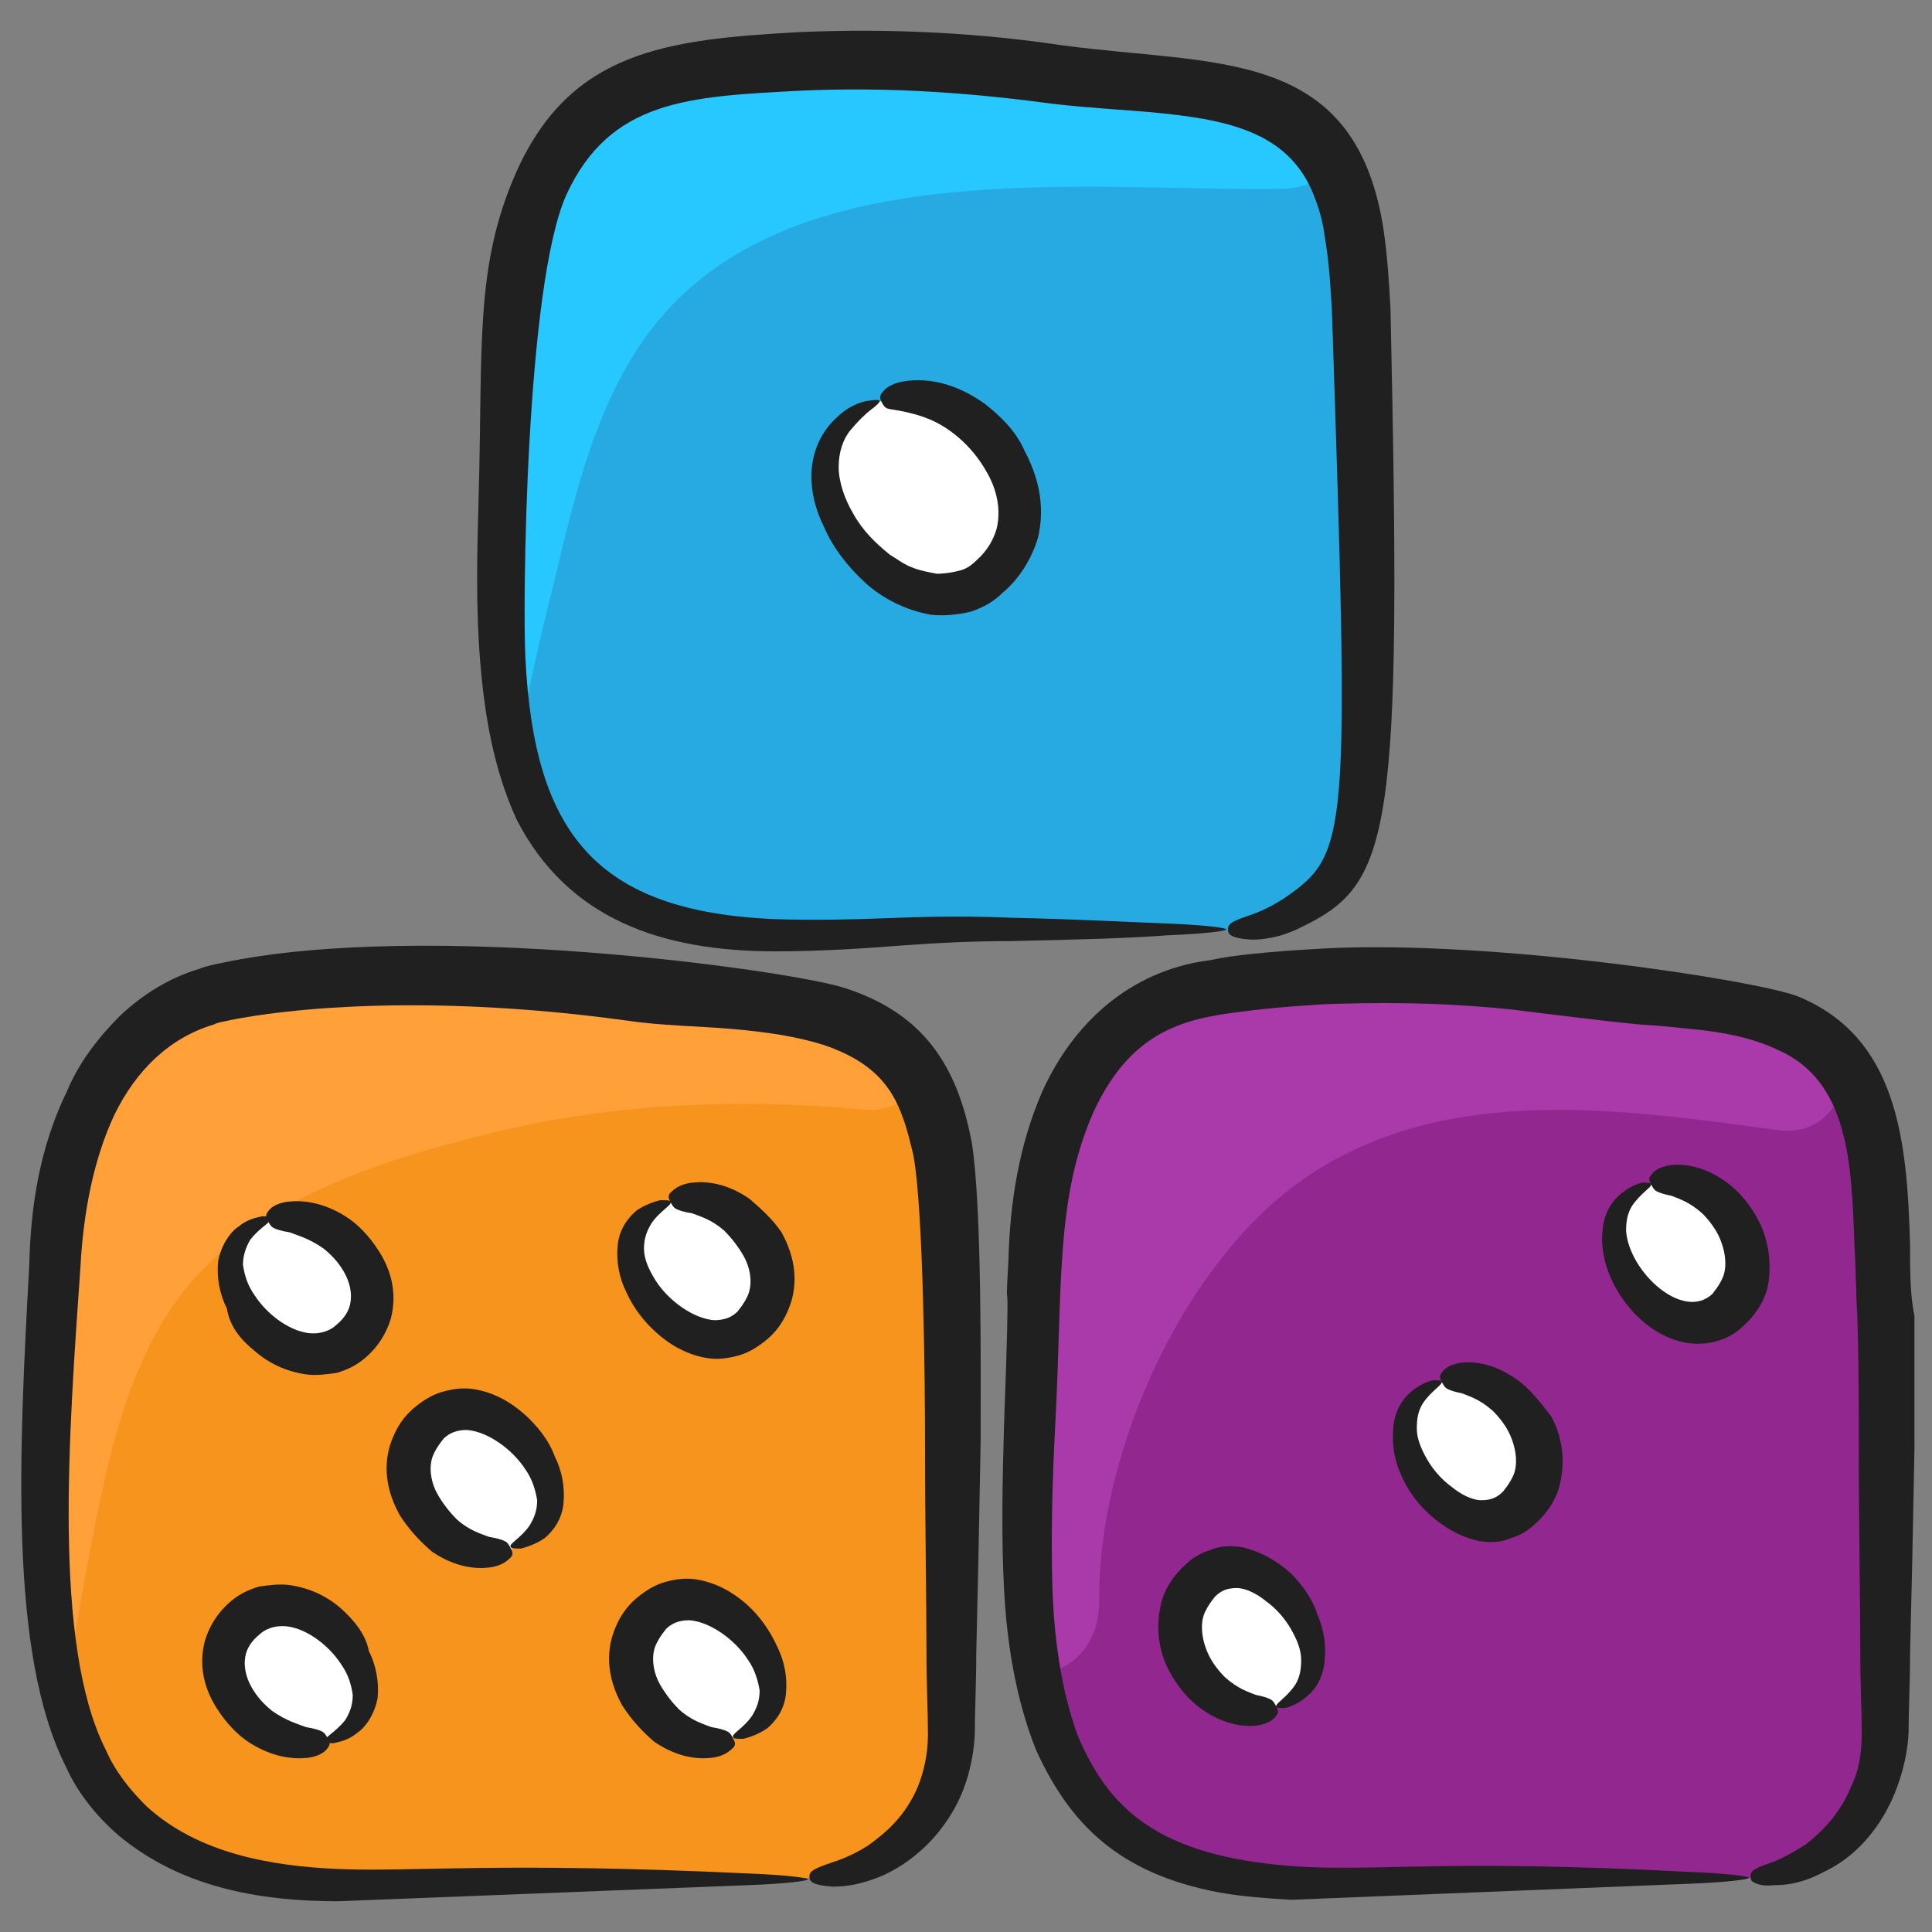
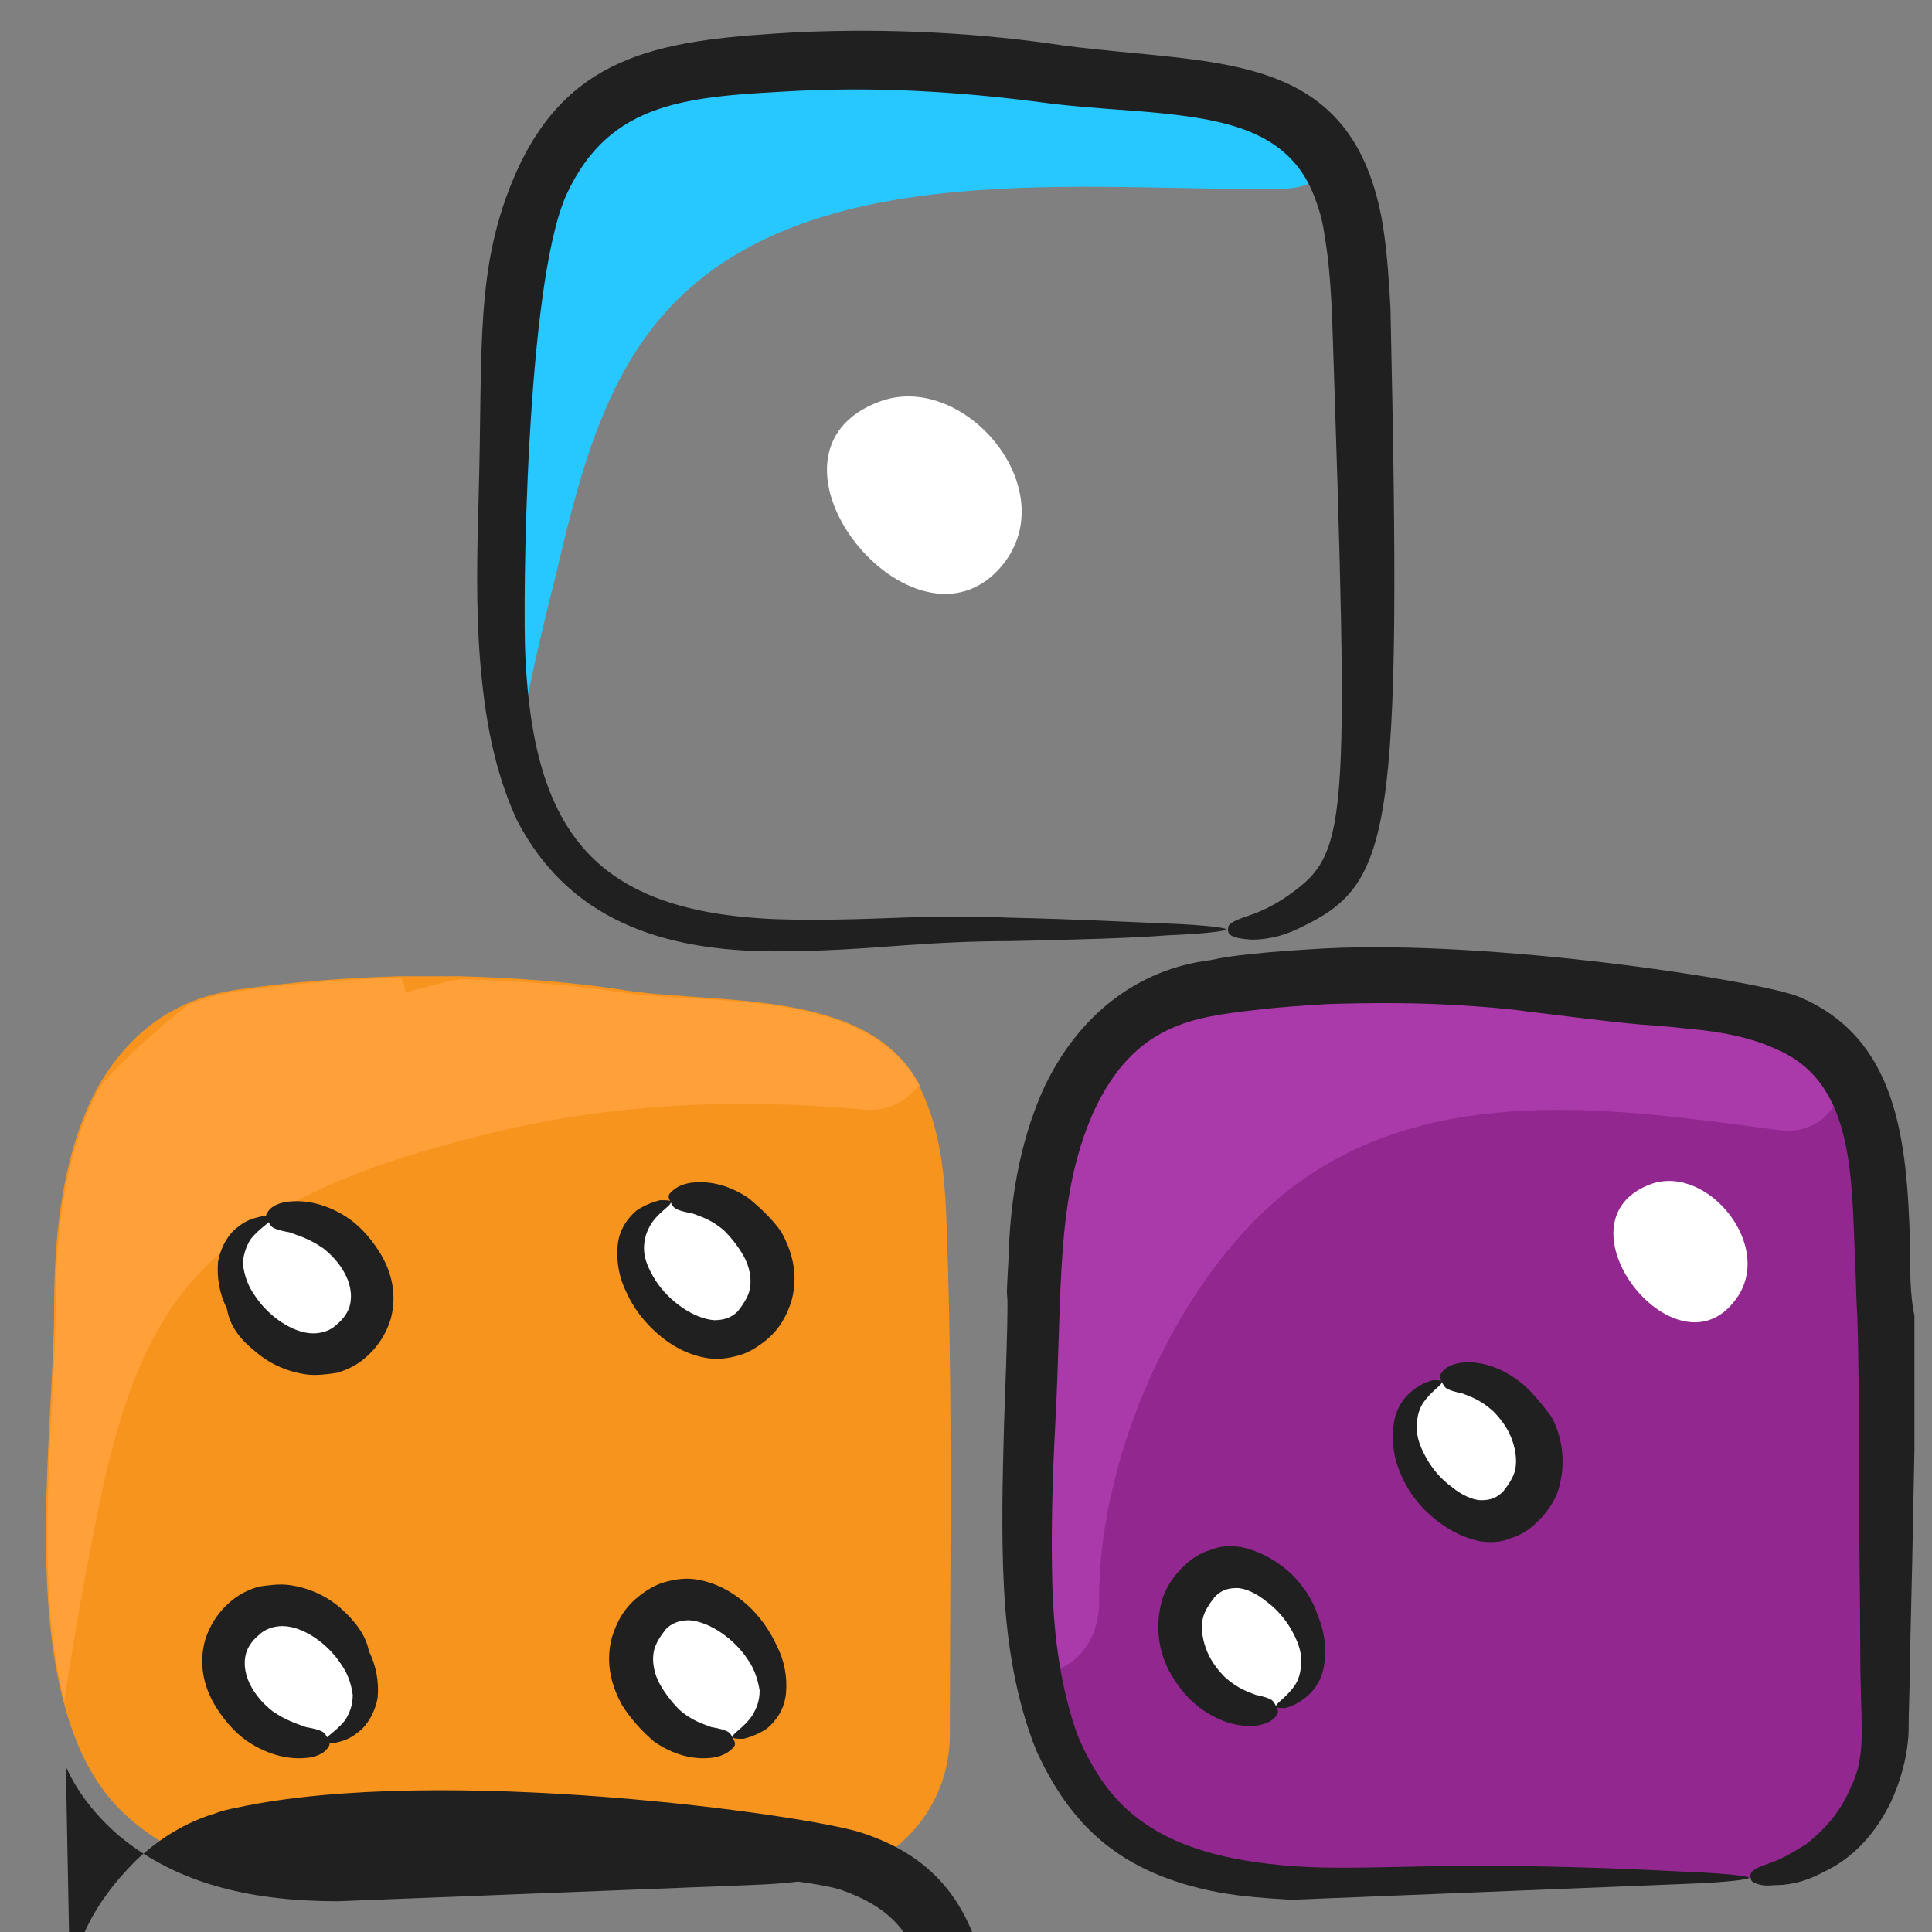
<svg xmlns="http://www.w3.org/2000/svg" id="Layer_1" enable-background="new 0 0 132 132" height="512" viewBox="0 0 132 132" width="512">
  <rect x="0" y="0" width="132" height="132" fill="#808080" stroke="none" />
  <g>
    <g>
      <path d="m64.9 118.5c0 5.4-4.3 9.8-9.7 9.8h-18.6c-9 0-20.6 2.3-27.8-4.1-2.3-2-3.7-4.9-4.5-8.1-2.2-8.5-.6-19.9-.6-26.9 0-5.3.7-11 3.2-15.3 1.4-2.3 3.3-4.2 5.8-5.3 1.1-.5 2.3-.8 3.6-1 3.6-.5 7.3-.8 11-.9h4.1c3.9.1 7.8.4 11.6 1 6.3.9 16.4-.1 19.8 6.4.1.1.1.2.1.3 1.5 3.1 1.7 6.6 1.8 10 .4 11.4.2 22.8.2 34.1z" fill="#f7941e" />
    </g>
    <g>
      <path d="m128.6 118.5c0 5.4-4.1 9.8-9.2 9.8h-17.6c-8.5 0-19.5 2.3-26.4-4.1-2.5-2.4-3.9-5.8-4.6-9.8-1.5-8.3-.2-18.7-.3-25.2 0-.5 0-1.1 0-1.6 0-.4 0-.8 0-1.2.5-8.6 3.2-17.4 12-18.8 2.9-.5 5.8-.8 8.8-.9 1.1 0 2.3-.1 3.4-.1 4.4 0 8.8.4 13.1 1 5.7.9 14.7 0 18.3 5.5.2.3.4.7.6 1.1 1.4 3.1 1.6 6.6 1.8 10 .4 11.6.1 23 .1 34.3z" fill="#92278f" />
    </g>
    <g>
-       <path d="m93.1 54.1c0 5.2-4.1 9.5-9.3 9.5h-17.7c-8.6 0-19.6 2.3-26.5-4-2.2-2-3.6-4.9-4.4-8.1-2-8.2-.5-18.9-.5-25.6-.1-9 2.2-19.3 12-20.8 8.4-1.3 17-1.1 25.4.1 6.1.9 15.8-.1 19 6.3 0 0 .1.1.1.1 1.4 3 1.6 6.4 1.8 9.7.3 10.8.1 21.8.1 32.8z" fill="#27aae1" />
-     </g>
+       </g>
    <g>
      <path d="m22.5 119c7.2-2.5-1.7-13-6.1-7.8-3.1 3.5 1.9 9.2 6.1 7.8z" fill="#fff" />
    </g>
    <g>
      <path d="m50.1 118.7c7.1-2.5-1.7-13.3-6-8-3.1 3.7 1.9 9.5 6 8z" fill="#fff" />
    </g>
    <g>
-       <path d="m35 105.8c7.1-2.5-1.7-13.3-6-8-3.1 3.6 1.8 9.4 6 8z" fill="#fff" />
-     </g>
+       </g>
    <g>
      <path d="m45.8 82.1c-7.1 2.5 1.7 13.3 6 8 3.1-3.6-1.9-9.4-6-8z" fill="#fff" />
    </g>
    <g>
      <path d="m18.1 83.3c-7.2 2.5 1.7 13 6.1 7.8 3.2-3.6-1.9-9.3-6.1-7.8z" fill="#fff" />
    </g>
    <g>
      <path d="m87.2 116.6c6.8-2.5-1.6-13.3-5.7-8-2.9 3.6 1.8 9.4 5.7 8z" fill="#fff" />
    </g>
    <g>
      <path d="m112.8 80.9c-6.8 2.5 1.6 13.3 5.7 8 2.9-3.6-1.8-9.4-5.7-8z" fill="#fff" />
    </g>
    <g>
      <path d="m98.4 94.4c-6.8 2.5 1.6 13.3 5.7 8 2.9-3.7-1.8-9.5-5.7-8z" fill="#fff" />
    </g>
    <g>
      <path d="m60.2 27.4c-9.8 3.5 2.3 18.5 8.3 11.2 4.2-5.2-2.6-13.2-8.3-11.2z" fill="#fff" />
    </g>
    <g>
      <path d="m91.1 11.4c-.8.9-2 1.5-3.6 1.5-13.1.2-32.3-2.4-42 8.4-4.5 5-6.1 12-7.6 18.3-1 3.9-1.9 7.9-2.6 11.9-2-8.2-.5-18.9-.5-25.6-.1-9 2.2-19.3 12-20.8 8.4-1.3 17-1.1 25.4.1 6 .8 15.7-.2 18.9 6.2z" fill="#27c7ff" />
    </g>
    <g>
      <path d="m62.8 74.1c-.8 1.1-2.1 1.9-3.9 1.7-8.8-.8-17.5-.4-26.1 1.8-6.7 1.7-13.9 4-18.9 9.1-5.3 5.3-6.7 13.8-8.1 21.1-.5 2.8-1 5.6-1.4 8.4-2.2-8.5-.6-19.9-.6-26.9 0-5.3.7-11 3.2-15.3 1.8-1.9 3.7-3.7 5.8-5.3 1.1-.5 2.3-.8 3.6-1 3.6-.5 7.3-.8 11-.9.1.3.3.6.3 1 1.2-.3 2.5-.7 3.8-.9 3.9.1 7.8.4 11.6 1 6.1.7 16.2-.2 19.7 6.2z" fill="#ffa039" />
    </g>
    <g>
      <path d="m126.1 73.3c-.3 2.3-1.8 4.3-4.7 3.9-10.4-1.4-22.4-3.2-31.8 3-8.5 5.5-14.6 18.8-14.5 29.2 0 3.1-2 4.8-4.3 5.1-1.5-8.3-.2-18.7-.3-25.2 0-.5 0-1.1 0-1.6.1-.3.3-.6.5-.9-.1-.1-.3-.2-.4-.3.4-8.7 3.1-17.5 11.9-18.9 2.9-.5 5.8-.8 8.8-.9v1c1.1-.4 2.3-.7 3.4-1 4.4 0 8.8.4 13.1 1 5.7.9 14.7 0 18.3 5.6z" fill="#aa39aa" />
    </g>
    <g fill="#202020">
-       <path d="m4.5 120.7c.8 1.8 2.1 3.4 3.6 4.7 4.2 3.5 9.5 4.5 15 4.5.1 0 27.9-1.1 28-1.1 2.7-.1 4.1-.3 4.1-.4s-1.5-.3-4.1-.4c-16.9-.8-22.8-.1-27.9-.3-4.8-.2-9.7-1.1-13.2-4.3-1.1-1.1-2.1-2.3-2.8-3.9-3.6-7.2-2.5-21.5-1.7-33 .2-3.7.9-7.3 2.3-10.3 1.5-3.1 3.8-5.3 6.8-6.2.4-.2.8-.2 1.1-.3 6.2-1.2 15.9-1.5 26.9 0 2.7.4 5.1.4 7.4.6s4.4.5 6.3 1.1c3.2 1.1 4.6 2.7 5.4 5 .3.8.5 1.7.7 2.5.7 3.7.8 15.8.8 19.7 0 5.7.1 10.5.1 14.5 0 2 .1 3.8.1 5.4 0 1.4-.3 2.6-.7 3.6-.9 2.1-2.3 3.2-3.4 4-1.1.7-2 1-2.6 1.2-1.2.4-1.4.6-1.4.9s.1.6 1.6.7c.8 0 1.9-.1 3.5-.8 1.5-.7 3.5-2.1 4.9-4.7.7-1.3 1.2-3 1.3-4.9 0-1.6.1-3.4.1-5.5.1-4 .2-8.8.3-14.5 0-4.6.1-16-.6-20.4-1-5.4-3.4-8.9-8.7-10.6-3.7-1.2-28.6-4.7-42.6-1.7-.5.1-1 .2-1.5.4-2 .6-3.8 1.7-5.4 3.2-1.5 1.5-2.8 3.2-3.6 5.1-1.9 3.9-2.5 7.9-2.6 11.9-.7 12.8-1.4 26.6 2.5 34.3z" />
+       <path d="m4.5 120.7c.8 1.8 2.1 3.4 3.6 4.7 4.2 3.5 9.5 4.5 15 4.5.1 0 27.9-1.1 28-1.1 2.7-.1 4.1-.3 4.1-.4s-1.5-.3-4.1-.4s4.4.5 6.3 1.1c3.2 1.1 4.6 2.7 5.4 5 .3.8.5 1.7.7 2.5.7 3.7.8 15.8.8 19.7 0 5.7.1 10.5.1 14.5 0 2 .1 3.8.1 5.4 0 1.4-.3 2.6-.7 3.6-.9 2.1-2.3 3.2-3.4 4-1.1.7-2 1-2.6 1.2-1.2.4-1.4.6-1.4.9s.1.6 1.6.7c.8 0 1.9-.1 3.5-.8 1.5-.7 3.5-2.1 4.9-4.7.7-1.3 1.2-3 1.3-4.9 0-1.6.1-3.4.1-5.5.1-4 .2-8.8.3-14.5 0-4.6.1-16-.6-20.4-1-5.4-3.4-8.9-8.7-10.6-3.7-1.2-28.6-4.7-42.6-1.7-.5.1-1 .2-1.5.4-2 .6-3.8 1.7-5.4 3.2-1.5 1.5-2.8 3.2-3.6 5.1-1.9 3.9-2.5 7.9-2.6 11.9-.7 12.8-1.4 26.6 2.5 34.3z" />
      <path d="m130.5 85c-.2-7.2-.9-14.1-7.6-16.9-2.7-1.1-20.8-3.9-32.4-3.3-1.7.1-3.4.2-5.2.4-.9.1-1.7.2-2.6.4-4.9.6-9.1 3.7-11.5 9-1.6 3.7-2.2 7.6-2.3 11.5-.3 5.3.2-2.1-.3 11.2-.1 3.7-.2 7.5 0 11.3.2 3.7.8 7.5 2.2 11 2.3 5 5.6 8.4 12.5 9.7 1.7.3 3.3.4 4.9.5.1 0 27.2-1.1 27.3-1.1 2.6-.1 4-.3 4-.4s-1.4-.3-4-.4c-16.9-.9-21.5 0-27.2-.4-9.3-.7-12.6-4-14.7-9-1.1-3.1-1.6-6.6-1.7-10.2s0-7.2.2-11c.5-9.4 0-15.4 2.6-21.3 2.8-6.1 6.9-6.5 11.1-7 1.7-.2 3.3-.3 4.9-.4 3.2-.1 6.3-.1 9.3.1 1.5.1 2.9.2 4.3.4 10.5 1.3 6.6.7 11.2 1.2 2.2.2 4.2.6 5.9 1.4 4.9 2.1 5.1 7.7 5.3 13.3.1 1.7.1 3.4.2 5 .1 3.2.1 6.2.1 9 0 5.6.1 10.2.1 14.1 0 2 .1 3.7.1 5.3 0 1.4-.2 2.6-.7 3.6-.8 2-2.1 3.2-3.1 4-1.1.7-1.9 1.1-2.5 1.3-1.2.4-1.3.6-1.3.9 0 .1 0 .3.2.4s.6.3 1.4.2c.8 0 1.9-.1 3.4-.9 1.5-.7 3.3-2.1 4.6-4.8.6-1.3 1.1-2.9 1.2-4.7 0-1.6.1-3.4.1-5.3.1-3.9.2-8.6.3-14.1 0-2.8 0-5.8 0-9.1-.3-1.4-.3-3.1-.3-4.9z" />
      <path d="m94.5 15.5c-2-12.3-11.4-11-21.9-12.4-5.3-.8-11.5-1.2-18.1-.9-9 .5-15.5 1.3-19.2 9.5-2.9 6.5-2.3 12-2.6 22.3-.1 3.7-.2 7.4.1 11.1s.9 7.4 2.5 10.9c3.5 6.8 9.9 9 17.7 9 3.1 0 6-.2 8.6-.4 2.7-.2 5.1-.3 7.4-.3 4.6-.1 8.3-.2 10.8-.4 2.6-.1 4-.3 4-.4s-1.4-.3-4-.4-6.2-.3-10.8-.4c-2.3-.1-4.8-.1-7.5 0s-5.5.2-8.5.1c-12.3-.5-16.5-5.9-17.1-17.8-.2-3.5 0-25.5 2.8-31.7 3-6.5 8.4-6.7 15.9-7.1 6.4-.3 12.2.2 17.4.9 2.6.3 4.9.4 7 .6 5.1.5 9.3 1.4 10.9 6 .3.8.5 1.6.6 2.4.3 1.7.4 3.4.5 5.1 1.2 36.3 1.2 37.1-3.3 40.2-1.1.7-1.9 1-2.5 1.2-1.2.4-1.3.6-1.3.9s.1.6 1.6.7c.7 0 1.9-.1 3.3-.8 6.3-3 7-6.1 6.2-42.4-.1-1.7-.2-3.5-.5-5.5z" />
      <path d="m23.3 109.9c-.9-.8-2.1-1.4-3.5-1.6-.7-.1-1.4 0-2.1.1-.7.2-1.3.5-1.8.9-1 .8-1.6 1.8-1.9 2.8-.5 1.9.1 3.5.8 4.6s1.5 1.9 2.3 2.4c1.6 1 3 1.1 3.9 1s1.3-.5 1.4-.7c.2-.2.1-.4 0-.6s-.2-.4-.4-.5-.5-.2-1.1-.3c-.5-.2-1.3-.4-2.3-1.1-.5-.4-1-.9-1.4-1.6s-.6-1.5-.4-2.3c.1-.4.4-.9.9-1.3.4-.4 1-.6 1.6-.6 1.4 0 3.1 1.2 4 2.6.5.7.7 1.4.8 2.1 0 .7-.2 1.2-.5 1.7-.7.9-1.5 1.2-1.4 1.5 0 .1.3.1.6.1.4-.1 1-.2 1.6-.7.6-.4 1.2-1.3 1.4-2.4.1-1.1-.1-2.2-.6-3.2-.2-1.1-1-2.1-1.9-2.9z" />
      <path d="m51 109.6c-.9-.8-2.1-1.5-3.5-1.7-.7-.1-1.4 0-2.1.2s-1.3.6-1.8 1c-1 .8-1.5 1.8-1.8 2.8-.5 1.9.1 3.5.7 4.6.7 1.1 1.5 1.9 2.2 2.5 1.6 1.1 3 1.2 3.9 1.1s1.3-.5 1.5-.7.1-.4 0-.6-.2-.4-.4-.5-.5-.2-1.1-.3c-.5-.2-1.3-.4-2.2-1.2-.4-.4-.9-1-1.3-1.7s-.6-1.6-.4-2.4c.1-.4.4-.9.8-1.4.4-.4.9-.6 1.6-.6 1.4.1 3.1 1.3 4 2.7.5.7.7 1.5.8 2.1 0 .7-.2 1.2-.5 1.7-.6.9-1.5 1.3-1.3 1.5 0 .1.3.1.7.1.4-.1 1-.3 1.6-.7.6-.5 1.2-1.3 1.3-2.4s-.1-2.2-.6-3.2c-.5-1.1-1.2-2.1-2.1-2.9z" />
-       <path d="m35.8 96.6c-.9-.8-2.1-1.5-3.5-1.7-.7-.1-1.4 0-2.1.2s-1.3.6-1.8 1c-1 .8-1.5 1.8-1.8 2.8-.5 1.9.1 3.5.7 4.6.7 1.1 1.5 1.9 2.2 2.5 1.6 1.1 3 1.2 3.9 1.1s1.3-.5 1.5-.7.1-.4 0-.6-.2-.4-.4-.5-.5-.2-1.1-.3c-.5-.2-1.3-.4-2.2-1.2-.4-.4-.9-1-1.3-1.7s-.6-1.6-.4-2.4c.1-.4.4-.9.8-1.4.4-.4.9-.6 1.6-.6 1.4.1 3.1 1.3 4 2.7.5.7.7 1.5.8 2.1 0 .7-.2 1.2-.5 1.7-.6.9-1.5 1.3-1.3 1.5 0 .1.3.1.7.1.4-.1 1-.3 1.6-.7.6-.5 1.2-1.3 1.3-2.4s-.1-2.2-.6-3.2c-.4-1.1-1.2-2.1-2.1-2.9z" />
      <path d="m51.2 81.9c-1.6-1.1-3-1.2-3.9-1.1s-1.3.5-1.5.7-.1.4 0 .6.2.4.4.5.5.2 1.1.3c.5.2 1.3.4 2.2 1.2.4.4.9 1 1.3 1.7s.6 1.6.4 2.4c-.1.4-.4.9-.8 1.4-.4.4-.9.6-1.6.6-1.4-.1-3.1-1.3-4-2.7-.5-.8-.8-1.5-.8-2.2s.2-1.2.5-1.7c.6-.9 1.5-1.3 1.3-1.5 0-.1-.3-.1-.7-.1-.4.1-1 .3-1.6.7-.6.5-1.2 1.3-1.3 2.4s.1 2.2.6 3.2c.5 1.1 1.2 2 2.1 2.8s2.1 1.5 3.5 1.7c.7.1 1.4 0 2.1-.2s1.3-.6 1.8-1c1-.8 1.5-1.8 1.8-2.8.5-1.9-.1-3.5-.7-4.6-.6-.9-1.5-1.7-2.2-2.3z" />
      <path d="m17.4 92.3c.9.8 2.1 1.4 3.5 1.6.7.1 1.4 0 2.1-.1.7-.2 1.3-.5 1.8-.9 1-.8 1.6-1.8 1.9-2.8.5-1.9-.1-3.5-.8-4.6s-1.5-1.9-2.3-2.4c-1.6-1-3-1.1-3.9-1s-1.3.5-1.4.7c-.2.2-.1.4 0 .6s.2.4.4.5.5.2 1.1.3c.5.2 1.3.4 2.3 1.1.5.4 1 .9 1.4 1.6s.6 1.5.4 2.3c-.1.4-.4.9-.9 1.3-.4.4-1 .6-1.6.6-1.4 0-3.1-1.2-4-2.6-.5-.7-.7-1.4-.8-2.1 0-.6.2-1.2.5-1.7.7-.9 1.5-1.2 1.4-1.5 0-.1-.3-.1-.6-.1-.4.1-1 .2-1.6.7-.6.4-1.2 1.3-1.4 2.4-.1 1.1.1 2.2.6 3.2.2 1.2.9 2.1 1.9 2.9z" />
      <path d="m88.2 107.5c-.9-.8-2-1.5-3.4-1.8-.7-.1-1.4-.1-2.1.2-.7.2-1.3.6-1.7 1-.9.8-1.5 1.8-1.7 2.8-.4 1.8 0 3.4.6 4.5s1.3 1.9 2.1 2.5c1.5 1.1 2.9 1.3 3.8 1.2s1.3-.5 1.4-.7c.2-.2.1-.4 0-.6s-.2-.4-.4-.5-.5-.2-1-.3c-.5-.2-1.2-.4-2.1-1.2-.4-.4-.9-1-1.2-1.7s-.5-1.6-.3-2.4c.1-.4.4-.9.8-1.4.4-.4.8-.6 1.5-.6.6 0 1.4.4 2 .9.7.5 1.3 1.2 1.7 1.9s.7 1.4.7 2.1-.1 1.2-.4 1.7c-.6.9-1.4 1.3-1.3 1.5 0 .1.3.1.6.1.4-.1.9-.3 1.5-.8s1.1-1.3 1.2-2.4c.1-1 0-2.1-.5-3.2-.3-1-1-2-1.8-2.8z" />
-       <path d="m120.1 83.3c-.6-1.1-1.3-1.9-2.1-2.5-1.5-1.1-2.9-1.3-3.8-1.2s-1.3.5-1.4.7c-.2.2-.1.4 0 .6s.2.4.4.5.5.2 1 .3c.5.2 1.2.4 2.1 1.2.4.4.9 1 1.2 1.7s.5 1.6.3 2.4c-.1.4-.4.9-.8 1.4-2 1.9-5.7-1.5-5.9-4.3 0-.7.1-1.2.4-1.7.6-.9 1.4-1.3 1.3-1.5 0-.1-.3-.1-.6-.1-.4.1-.9.3-1.5.8s-1.1 1.3-1.2 2.4c-.5 3.9 3.7 8.9 7.9 7.6.7-.2 1.3-.6 1.7-1 .9-.8 1.5-1.8 1.7-2.8.3-1.8-.1-3.4-.7-4.5z" />
      <path d="m103.7 94.3c-1.5-1.1-2.9-1.3-3.8-1.2s-1.3.5-1.4.7c-.2.2-.1.4 0 .6s.2.4.4.5.5.2 1 .3c.5.2 1.2.4 2.1 1.2.4.4.9 1 1.2 1.7s.5 1.6.3 2.4c-.1.4-.4.9-.8 1.4-.4.4-.8.6-1.5.6-.6 0-1.4-.4-2-.9-.7-.5-1.3-1.2-1.7-1.9s-.7-1.4-.7-2.1.1-1.2.4-1.7c.6-.9 1.4-1.3 1.3-1.5 0-.1-.3-.1-.6-.1-.4.1-.9.3-1.5.8s-1.1 1.3-1.2 2.4c-.1 1 0 2.1.5 3.2.4 1 1.1 2 2 2.8s2 1.5 3.4 1.8c.7.1 1.4.1 2.1-.2.7-.2 1.3-.6 1.7-1 .9-.8 1.5-1.8 1.7-2.8.4-1.8 0-3.4-.6-4.5-.9-1.2-1.6-2-2.3-2.5z" />
-       <path d="m67.3 27.6c-2.1-1.5-3.9-1.7-5.1-1.6s-1.7.5-1.9.8c-.2.2-.2.4-.1.6s.2.4.4.5c.3.1.7.1 1.5.3s2 .5 3.4 1.7c.7.6 1.4 1.4 2 2.5s.9 2.4.6 3.7c-.2.7-.6 1.5-1.4 2.2-.3.3-.7.6-1.2.7-.4.1-.9.2-1.5.2-.5-.1-1.1-.2-1.6-.4-.6-.2-1.1-.6-1.6-.9-1-.8-1.9-1.7-2.5-2.8-.6-1-1-2.2-1-3.2s.3-1.9.8-2.5 1-1.1 1.4-1.4.6-.5.6-.6-.3-.1-.9 0c-.5.1-1.3.4-2 1.1-.8.7-1.5 1.8-1.7 3.2s.1 2.9.8 4.3c.6 1.4 1.6 2.7 2.8 3.8s2.8 1.9 4.5 2.2c.9.1 1.8 0 2.7-.2.9-.3 1.6-.7 2.2-1.3 1.2-1 2-2.4 2.4-3.7.6-2.4-.1-4.5-.9-6-.6-1.4-1.7-2.4-2.7-3.2z" />
    </g>
  </g>
</svg>